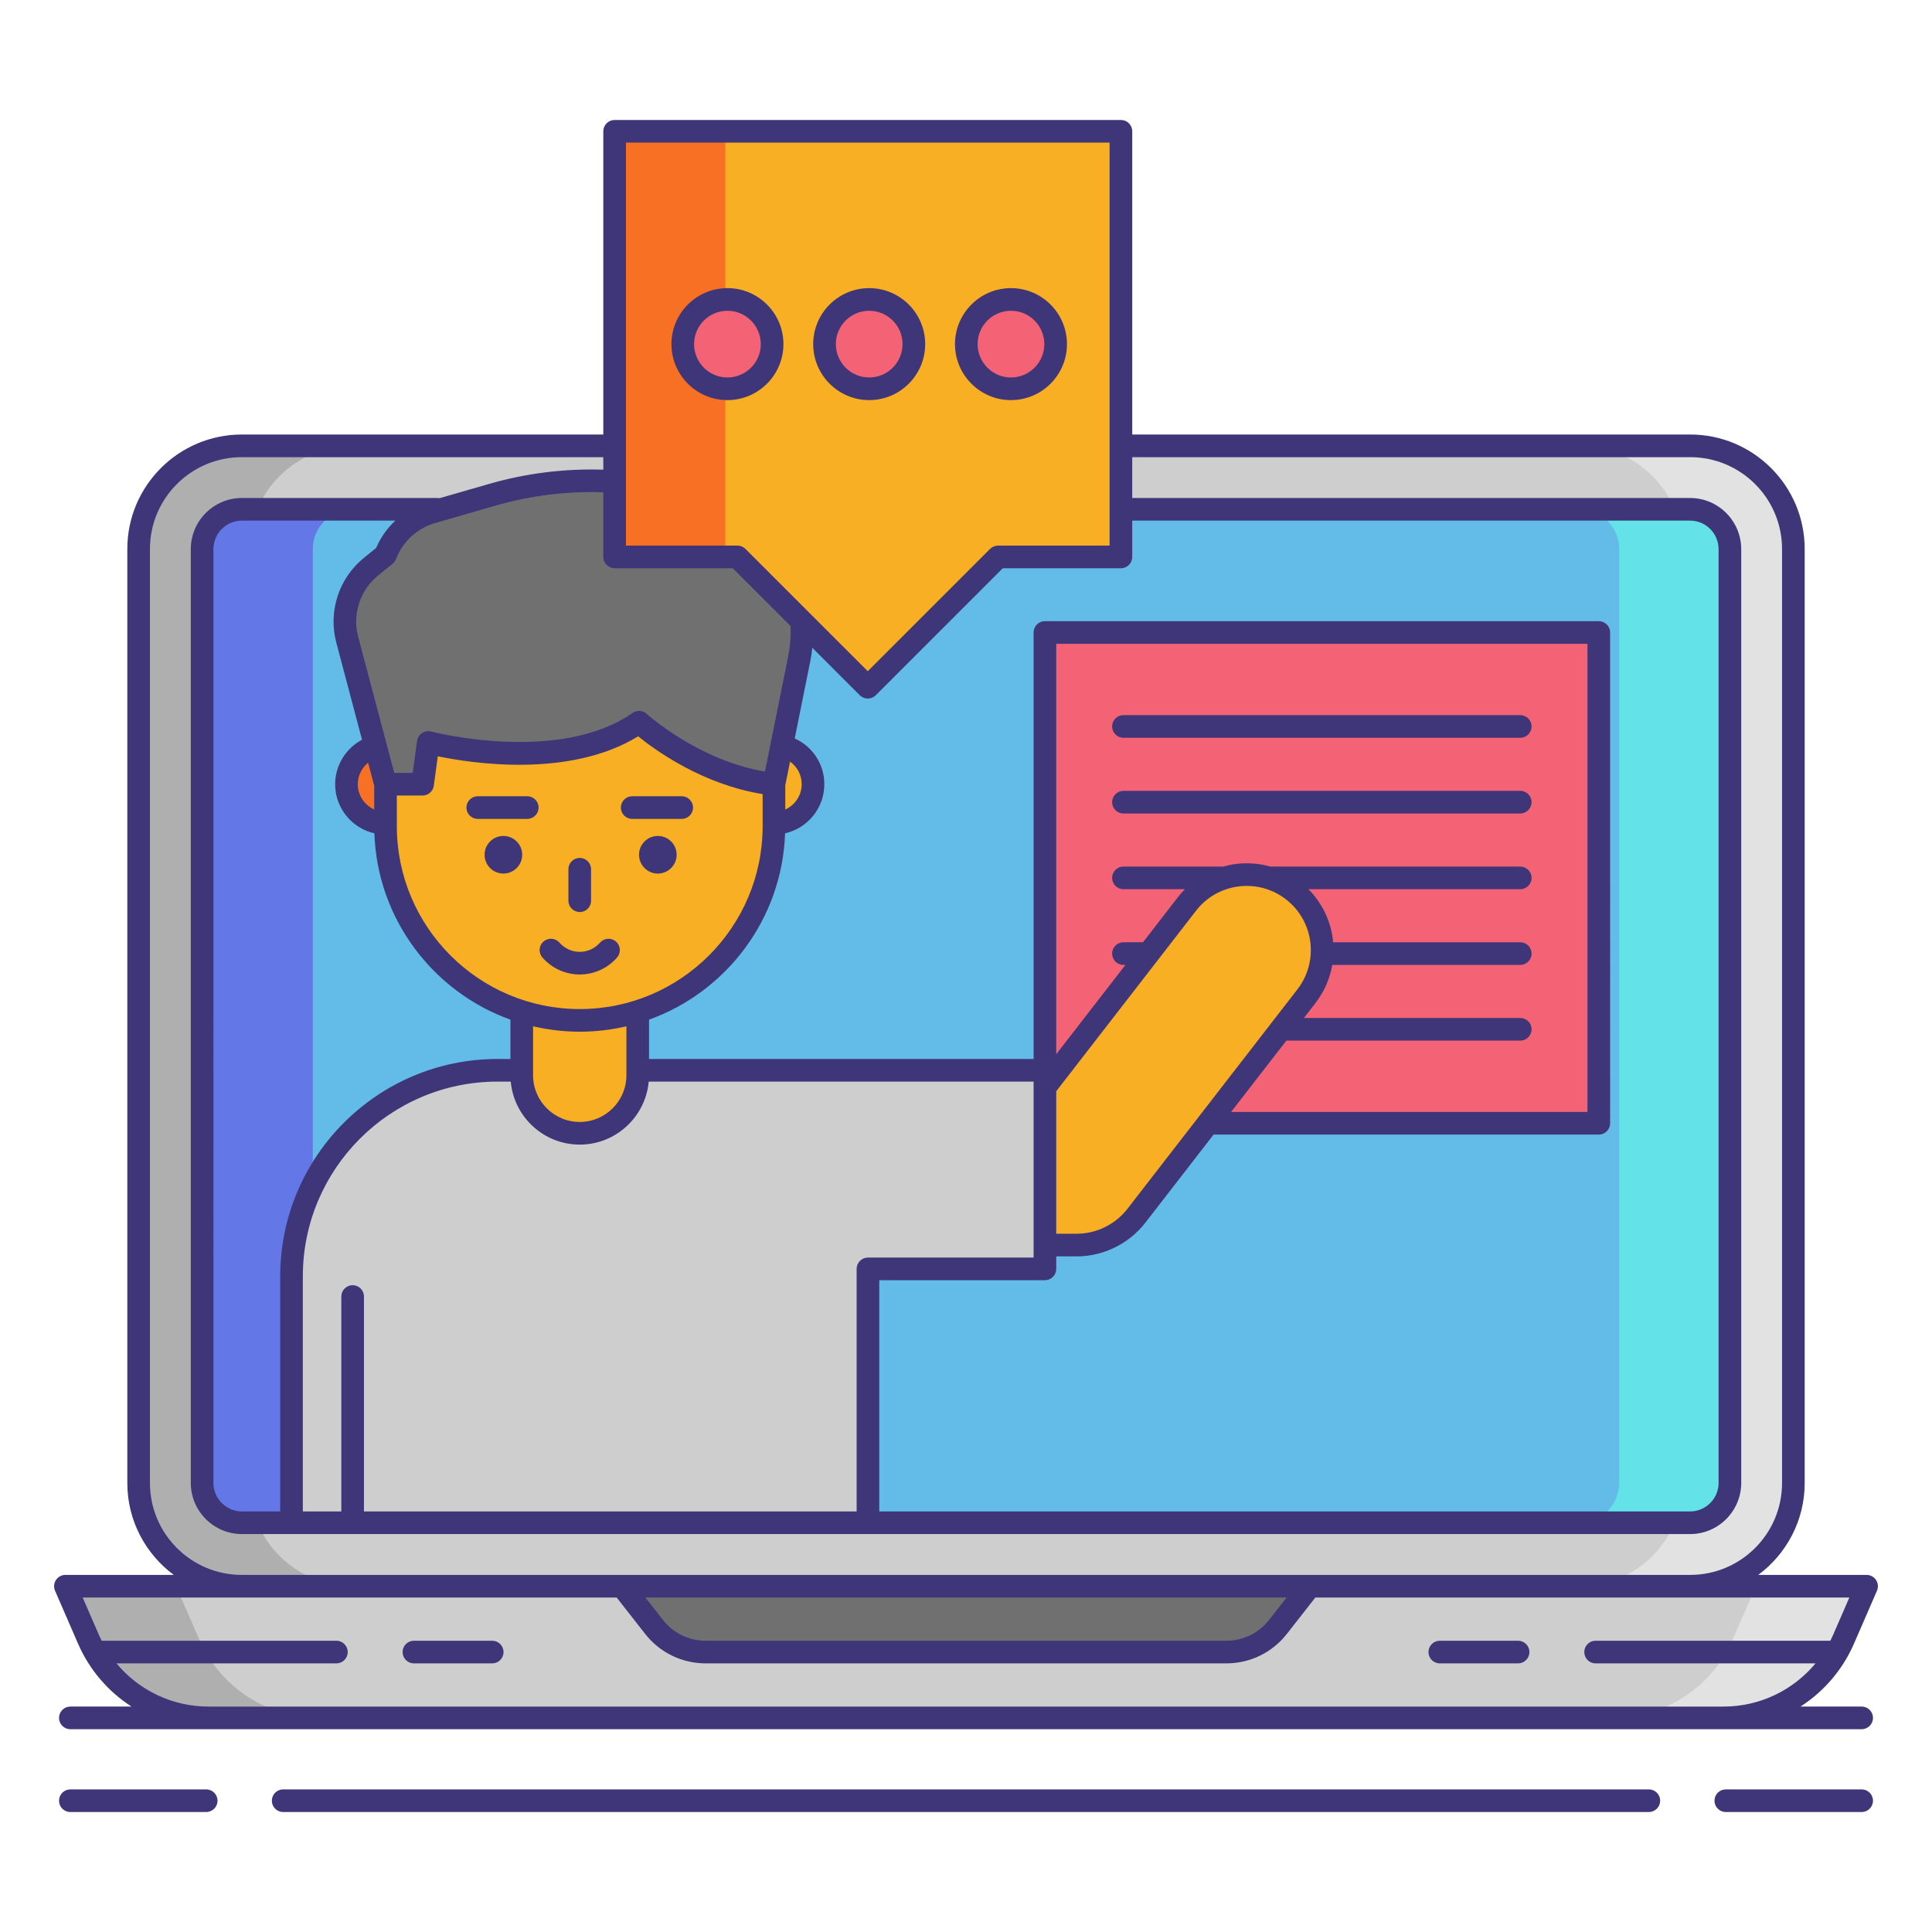
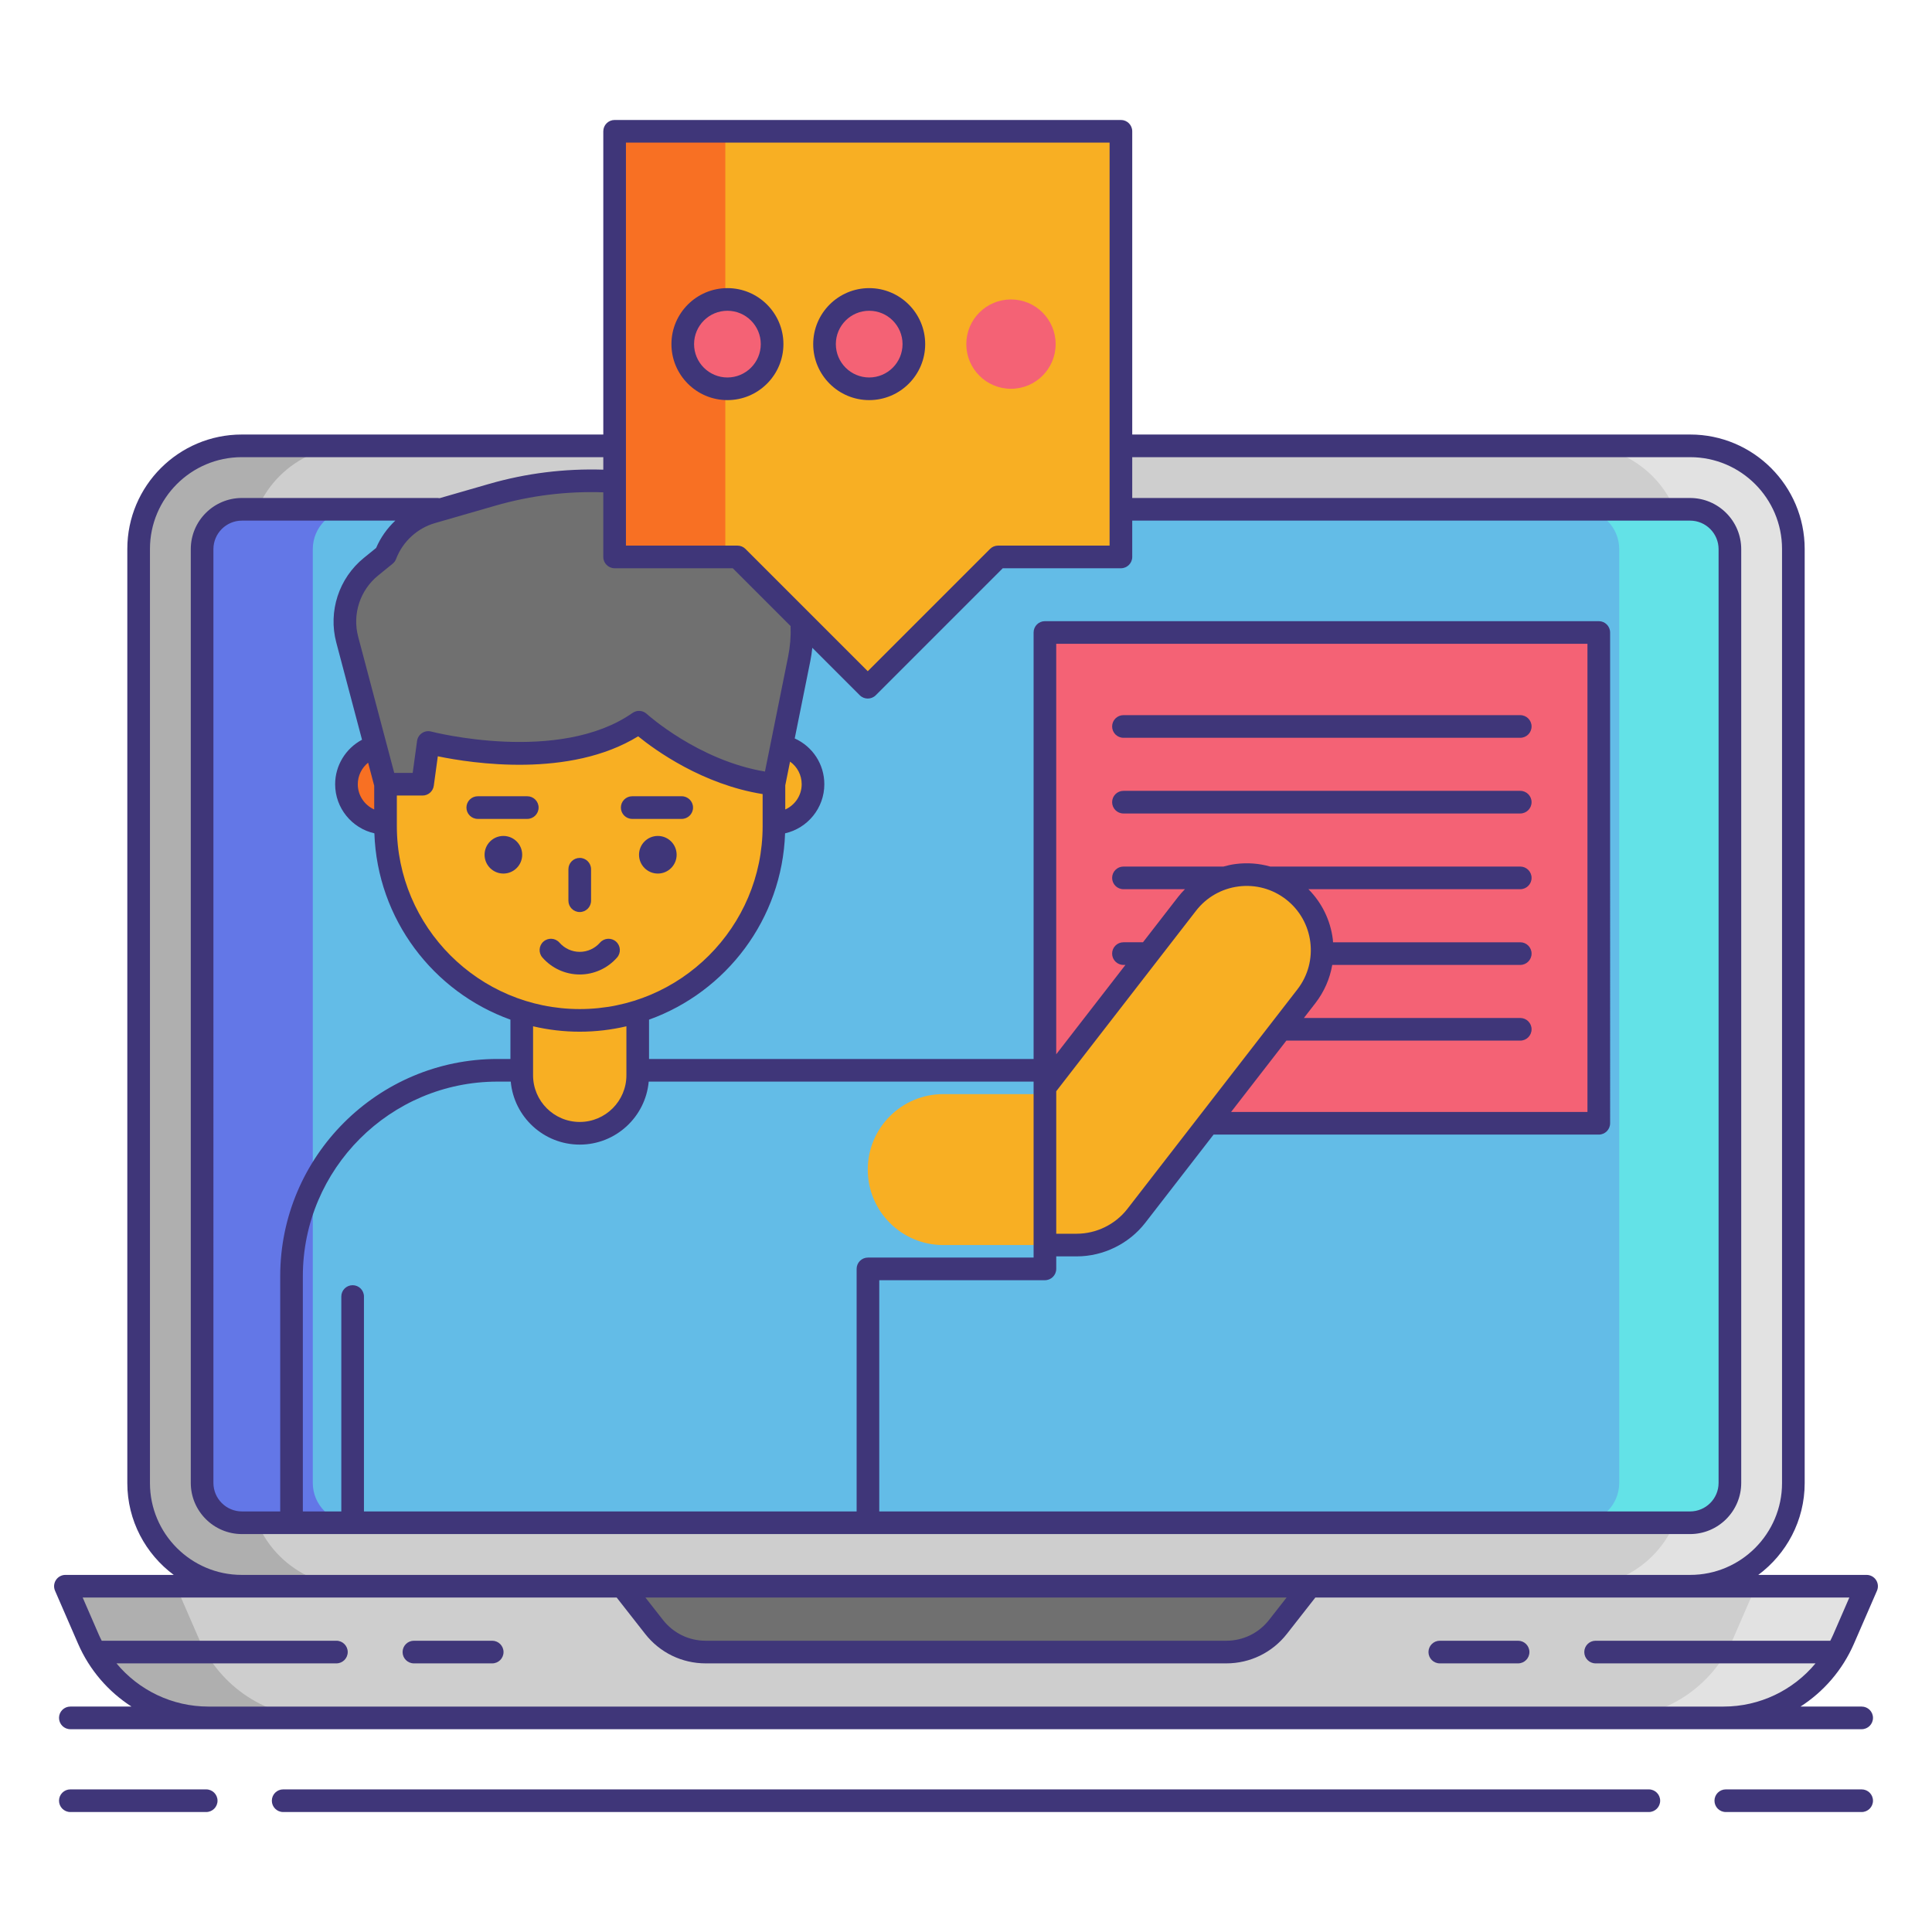
<svg xmlns="http://www.w3.org/2000/svg" version="1.1" id="Layer_1" x="0px" y="0px" viewBox="0 0 256 256" enable-background="new 0 0 256 256" xml:space="preserve">
  <g>
    <path fill="#CECECE" d="M32.035,210.183c-7.535,0-13.665-6.13-13.665-13.665V72.741c0-7.535,6.13-13.665,13.665-13.665h191.931   c7.535,0,13.665,6.13,13.665,13.665v123.776c0,7.535-6.13,13.665-13.665,13.665H32.035z" />
    <g>
      <path fill="#E2E2E2" d="M223.965,59.077h-14.667c7.534,0,13.665,6.13,13.665,13.665v123.776c0,7.534-6.13,13.665-13.665,13.665    h14.667c7.535,0,13.665-6.13,13.665-13.665V72.742C237.63,65.207,231.5,59.077,223.965,59.077z" />
    </g>
    <g>
      <path fill="#AFAFAF" d="M32.035,59.077h14.667c-7.534,0-13.665,6.13-13.665,13.665v123.776c0,7.534,6.13,13.665,13.665,13.665    H32.035c-7.535,0-13.665-6.13-13.665-13.665V72.742C18.37,65.207,24.5,59.077,32.035,59.077z" />
    </g>
    <path fill="#63BCE7" d="M229.221,72.766v123.728c0,2.916-2.364,5.28-5.28,5.28H32.059c-2.916,0-5.28-2.364-5.28-5.28V72.766   c0-2.916,2.364-5.28,5.28-5.28h191.882C226.857,67.486,229.221,69.849,229.221,72.766z" />
    <g>
      <path fill="#63E2E7" d="M223.941,67.485h-14.667c2.916,0,5.28,2.364,5.28,5.28v123.728c0,2.916-2.364,5.28-5.28,5.28h14.667    c2.916,0,5.28-2.364,5.28-5.28V72.765C229.221,69.849,226.857,67.485,223.941,67.485z" />
    </g>
    <g>
      <path fill="#6377E7" d="M32.059,67.485h14.667c-2.916,0-5.28,2.364-5.28,5.28v123.728c0,2.916,2.364,5.28,5.28,5.28H32.059    c-2.916,0-5.28-2.364-5.28-5.28V72.765C26.779,69.849,29.143,67.485,32.059,67.485z" />
    </g>
    <path fill="#CECECE" d="M128,210.183H8.667l3.053,7.024c2.751,6.329,8.995,10.423,15.896,10.423H128h100.385   c6.901,0,13.145-4.094,15.896-10.423l3.053-7.024H128z" />
    <g>
      <path fill="#E2E2E2" d="M232.667,210.183l-3.053,7.024c-2.751,6.329-8.995,10.423-15.896,10.423h14.667    c6.901,0,13.145-4.094,15.896-10.423l3.053-7.024H232.667z" />
    </g>
    <g>
      <path fill="#AFAFAF" d="M23.333,210.183l3.053,7.024c2.751,6.329,8.995,10.423,15.896,10.423H27.615    c-6.901,0-13.145-4.094-15.896-10.423l-3.053-7.024H23.333z" />
    </g>
    <path fill="#707070" d="M82.442,210.183l4.22,5.388c1.649,2.106,4.175,3.336,6.85,3.336h68.975c2.675,0,5.201-1.23,6.85-3.336   l4.221-5.388H82.442z" />
    <rect x="138.457" y="83.807" fill="#F46275" width="73.391" height="65.033" />
    <g>
      <g>
        <path fill="#F8AF23" d="M142.668,164.976h-17.685c-5.523,0-10-4.478-10-10s4.477-10,10-10h12.781l19.523-25.208     c3.382-4.369,9.662-5.164,14.029-1.783c4.366,3.382,5.165,9.663,1.783,14.029l-22.526,29.085     C148.68,163.545,145.761,164.976,142.668,164.976z" />
      </g>
-       <path fill="#CECECE" d="M138.457,141.818H65.921c-15.073,0-27.293,12.219-27.293,27.293v32.662h76.38v-33.64h23.449V141.818z" />
      <g>
        <path fill="#F8AF23" d="M76.818,150.165L76.818,150.165c-4.244,0-7.684-3.44-7.684-7.684v-10.089c0-4.244,3.44-7.684,7.684-7.684     h0c4.244,0,7.684,3.44,7.684,7.684v10.089C84.501,146.725,81.061,150.165,76.818,150.165z" />
        <g>
          <circle fill="#F87023" cx="51.084" cy="103.914" r="5.175" />
          <circle fill="#F8AF23" cx="102.552" cy="103.914" r="5.175" />
        </g>
        <path fill="#F8AF23" d="M76.818,135.206L76.818,135.206c-14.213,0-25.734-11.522-25.734-25.734v-9.488     c0-14.213,11.522-25.734,25.734-25.734h0c14.213,0,25.734,11.522,25.734,25.734v9.488     C102.552,123.684,91.03,135.206,76.818,135.206z" />
        <g>
          <circle fill="#3F3679" cx="66.701" cy="113.259" r="2.492" />
          <circle fill="#3F3679" cx="87.166" cy="113.259" r="2.492" />
        </g>
        <path fill="#707070" d="M51.084,103.914h4.909l0.756-5.531c0,0,17.476,4.618,27.926-2.687c0,0,7.756,7.115,17.878,8.218     l3.347-16.61c2.004-9.945-4.334-19.661-14.244-21.833l-3.037-0.666c-7.744-1.697-15.79-1.436-23.407,0.761l-7.976,2.3     c-2.826,0.815-5.105,2.912-6.151,5.661v0l-1.925,1.562c-2.859,2.32-4.092,6.101-3.149,9.66L51.084,103.914z" />
      </g>
    </g>
    <polygon fill="#F8AF23" points="81.44,17.397 81.44,73.796 97.718,73.796 114.983,91.062 132.249,73.796 148.527,73.796    148.527,17.397  " />
    <g>
      <rect x="81.44" y="17.397" fill="#F87023" width="14.667" height="56.398" />
    </g>
    <circle fill="#F46275" cx="96.387" cy="45.597" r="5.919" />
    <circle fill="#F46275" cx="115.173" cy="45.597" r="5.919" />
    <circle fill="#F46275" cx="133.959" cy="45.597" r="5.919" />
    <g>
      <path fill="#3F3679" d="M245.656,217.804l3.053-7.023c0.201-0.464,0.155-0.997-0.122-1.42c-0.276-0.423-0.748-0.678-1.254-0.678    h-14.351c3.722-2.766,6.148-7.182,6.148-12.165V72.741c0-8.361-6.803-15.164-15.164-15.164h-73.939v-40.18    c0-0.828-0.672-1.5-1.5-1.5H81.44c-0.829,0-1.5,0.672-1.5,1.5v40.18H32.035c-8.362,0-15.165,6.803-15.165,15.164v123.776    c0,4.983,2.427,9.399,6.149,12.165H8.667c-0.505,0-0.977,0.255-1.254,0.678s-0.323,0.957-0.121,1.42l3.053,7.023    c1.517,3.491,4.013,6.352,7.08,8.326H9.32c-0.829,0-1.5,0.672-1.5,1.5s0.671,1.5,1.5,1.5h18.295h200.77h18.295    c0.828,0,1.5-0.672,1.5-1.5s-0.672-1.5-1.5-1.5h-8.105C241.643,224.155,244.138,221.295,245.656,217.804z M46.726,170.296    c-0.829,0-1.5,0.672-1.5,1.5v28.478h-5.098v-31.162c0-14.223,11.571-25.793,25.793-25.793h1.756    c0.425,4.672,4.36,8.347,9.141,8.347s8.716-3.674,9.141-8.347h50.998v23.315h-21.949c-0.829,0-1.5,0.672-1.5,1.5v32.14H48.226    v-28.478C48.226,170.968,47.554,170.296,46.726,170.296z M32.059,200.273c-2.084,0-3.78-1.696-3.78-3.78V72.766    c0-2.084,1.696-3.78,3.78-3.78h20.32c-1.074,1.016-1.952,2.24-2.541,3.621l-1.625,1.318c-3.312,2.687-4.746,7.086-3.655,11.208    l3.412,12.887c-2.158,1.144-3.562,3.41-3.562,5.894c0,3.173,2.227,5.832,5.199,6.506c0.392,11.384,7.798,21.015,18.027,24.689    v5.21h-1.713c-15.876,0-28.793,12.916-28.793,28.793v31.162H32.059z M81.44,75.296h15.657l7.664,7.664    c0,0.012-0.003,0.023-0.002,0.035c0.049,1.337-0.062,2.688-0.329,4.013l-3.069,15.227c-8.836-1.479-15.603-7.581-15.673-7.646    c-0.518-0.475-1.297-0.524-1.872-0.123c-9.749,6.816-26.516,2.511-26.684,2.467c-0.413-0.109-0.857-0.035-1.215,0.203    s-0.596,0.618-0.654,1.044l-0.579,4.233h-2.446l-4.779-18.048c-0.79-2.983,0.248-6.166,2.645-8.11l1.925-1.563    c0.205-0.167,0.363-0.385,0.457-0.632c0.874-2.296,2.805-4.073,5.165-4.753l7.976-2.3c4.66-1.345,9.47-1.938,14.313-1.773v8.562    C79.94,74.624,80.611,75.296,81.44,75.296z M106.227,103.913c0,1.491-0.896,2.772-2.175,3.348v-3.2l0.633-3.142    C105.637,101.593,106.227,102.693,106.227,103.913z M70.634,135.989c1.988,0.464,4.056,0.717,6.184,0.717s4.195-0.253,6.184-0.717    v6.492c0,3.409-2.774,6.184-6.184,6.184s-6.184-2.774-6.184-6.184V135.989z M76.818,133.706    c-13.363,0-24.234-10.871-24.234-24.234v-4.059h3.409c0.75,0,1.385-0.554,1.486-1.297l0.534-3.904    c4.561,0.944,17.479,2.92,26.545-2.647c2.26,1.835,8.537,6.384,16.495,7.654v4.253C101.052,122.835,90.181,133.706,76.818,133.706    z M47.409,103.913c0-1.124,0.523-2.166,1.367-2.853l0.807,3.049v3.152C48.305,106.685,47.409,105.404,47.409,103.913z     M116.508,169.634h21.949c0.828,0,1.5-0.672,1.5-1.5v-1.657h2.711c3.53,0,6.929-1.667,9.092-4.458l9.045-11.679h51.043    c0.828,0,1.5-0.672,1.5-1.5V83.807c0-0.828-0.672-1.5-1.5-1.5h-73.391c-0.828,0-1.5,0.672-1.5,1.5v56.512H86.001v-5.21    c10.228-3.675,17.635-13.306,18.027-24.689c2.972-0.674,5.199-3.333,5.199-6.506c0-2.659-1.551-4.996-3.922-6.066l2.065-10.247    c0.118-0.584,0.201-1.174,0.267-1.765l6.286,6.286c0.293,0.293,0.677,0.439,1.061,0.439s0.768-0.146,1.061-0.439l16.826-16.826    h15.656c0.828,0,1.5-0.672,1.5-1.5v-4.811h73.915c2.084,0,3.779,1.696,3.779,3.78v123.728c0,2.084-1.695,3.78-3.779,3.78H116.508    V169.634z M139.957,144.596l18.518-23.91c1.39-1.796,3.396-2.941,5.647-3.228c2.248-0.284,4.481,0.322,6.276,1.712    c3.706,2.87,4.386,8.22,1.517,11.925l-22.526,29.085c-1.599,2.063-4.111,3.296-6.721,3.296h-2.711V144.596z M170.45,137.887    h30.991c0.828,0,1.5-0.672,1.5-1.5s-0.672-1.5-1.5-1.5h-28.668l1.513-1.953c1.169-1.51,1.929-3.248,2.244-5.078h24.912    c0.828,0,1.5-0.672,1.5-1.5s-0.672-1.5-1.5-1.5h-24.807c-0.013-0.138-0.015-0.276-0.032-0.414    c-0.323-2.535-1.46-4.832-3.229-6.618h28.067c0.828,0,1.5-0.672,1.5-1.5s-0.672-1.5-1.5-1.5h-33.12    c-1.469-0.416-3.018-0.539-4.578-0.341c-0.564,0.071-1.111,0.196-1.648,0.345c-0.015,0-0.029-0.004-0.044-0.004h-13.188    c-0.828,0-1.5,0.672-1.5,1.5s0.672,1.5,1.5,1.5h8.146c-0.318,0.324-0.625,0.662-0.907,1.026l-4.652,6.006    c-0.001,0-0.001,0-0.002,0h-2.586c-0.828,0-1.5,0.672-1.5,1.5s0.672,1.5,1.5,1.5h0.264l-9.171,11.841v-54.39h70.391v62.033    h-47.219L170.45,137.887z M82.94,18.897h64.086v53.398h-14.777c-0.397,0-0.779,0.158-1.061,0.439L114.983,88.94L98.778,72.735    c-0.281-0.281-0.663-0.439-1.061-0.439H82.94V18.897z M19.87,196.518V72.741c0-6.707,5.457-12.164,12.165-12.164H79.94v1.657    c-5.125-0.16-10.214,0.468-15.145,1.891l-6.541,1.886c-0.084-0.015-0.168-0.026-0.256-0.026H32.059c-3.739,0-6.78,3.042-6.78,6.78    v123.728c0,3.738,3.042,6.78,6.78,6.78h6.569h76.38h108.934c3.738,0,6.779-3.042,6.779-6.78V72.766c0-3.738-3.041-6.78-6.779-6.78    h-73.915v-5.408h73.939c6.707,0,12.164,5.457,12.164,12.164v123.776c0,6.708-5.457,12.165-12.164,12.165h-50.408H82.442H32.035    C25.327,208.683,19.87,203.226,19.87,196.518z M170.478,211.683l-2.32,2.963c-1.375,1.755-3.441,2.761-5.67,2.761H93.513    c-2.229,0-4.295-1.006-5.669-2.761l-2.321-2.963H170.478z M228.385,226.13H27.615c-4.786,0-9.22-2.157-12.18-5.724h29.14    c0.829,0,1.5-0.672,1.5-1.5s-0.671-1.5-1.5-1.5H13.478c-0.132-0.263-0.264-0.526-0.382-0.798l-2.141-4.926h21.081h49.677    l3.77,4.813c1.947,2.485,4.874,3.911,8.031,3.911h68.975c3.157,0,6.084-1.426,8.031-3.911l3.769-4.813h49.678h21.08l-2.142,4.926    c-0.118,0.272-0.25,0.535-0.382,0.798h-31.098c-0.828,0-1.5,0.672-1.5,1.5s0.672,1.5,1.5,1.5h29.141    C237.605,223.973,233.172,226.13,228.385,226.13z" />
      <path fill="#3F3679" d="M65.22,217.406H54.845c-0.829,0-1.5,0.672-1.5,1.5s0.671,1.5,1.5,1.5H65.22c0.829,0,1.5-0.672,1.5-1.5    S66.048,217.406,65.22,217.406z" />
      <path fill="#3F3679" d="M201.155,217.406H190.78c-0.828,0-1.5,0.672-1.5,1.5s0.672,1.5,1.5,1.5h10.375c0.828,0,1.5-0.672,1.5-1.5    S201.983,217.406,201.155,217.406z" />
      <path fill="#3F3679" d="M27.323,237.103H9.32c-0.829,0-1.5,0.672-1.5,1.5s0.671,1.5,1.5,1.5h18.003c0.829,0,1.5-0.672,1.5-1.5    S28.152,237.103,27.323,237.103z" />
      <path fill="#3F3679" d="M246.68,237.103h-18.003c-0.828,0-1.5,0.672-1.5,1.5s0.672,1.5,1.5,1.5h18.003c0.828,0,1.5-0.672,1.5-1.5    S247.508,237.103,246.68,237.103z" />
      <path fill="#3F3679" d="M218.479,237.103H37.521c-0.829,0-1.5,0.672-1.5,1.5s0.671,1.5,1.5,1.5h180.959c0.828,0,1.5-0.672,1.5-1.5    S219.308,237.103,218.479,237.103z" />
      <path fill="#3F3679" d="M201.441,94.76h-52.578c-0.828,0-1.5,0.672-1.5,1.5s0.672,1.5,1.5,1.5h52.578c0.828,0,1.5-0.672,1.5-1.5    S202.27,94.76,201.441,94.76z" />
      <path fill="#3F3679" d="M201.441,104.791h-52.578c-0.828,0-1.5,0.672-1.5,1.5s0.672,1.5,1.5,1.5h52.578c0.828,0,1.5-0.672,1.5-1.5    S202.27,104.791,201.441,104.791z" />
      <path fill="#3F3679" d="M76.818,120.85c0.829,0,1.5-0.672,1.5-1.5v-4.172c0-0.828-0.671-1.5-1.5-1.5s-1.5,0.672-1.5,1.5v4.172    C75.318,120.178,75.989,120.85,76.818,120.85z" />
      <path fill="#3F3679" d="M79.506,124.902c-0.682,0.777-1.661,1.224-2.688,1.224s-2.006-0.446-2.688-1.224    c-0.546-0.622-1.494-0.687-2.117-0.139c-0.623,0.546-0.685,1.494-0.139,2.117c1.251,1.427,3.053,2.245,4.944,2.245    s3.693-0.818,4.944-2.245c0.546-0.623,0.484-1.571-0.139-2.117C81,124.217,80.052,124.28,79.506,124.902z" />
      <path fill="#3F3679" d="M69.866,105.508h-6.561c-0.829,0-1.5,0.672-1.5,1.5s0.671,1.5,1.5,1.5h6.561c0.829,0,1.5-0.672,1.5-1.5    S70.694,105.508,69.866,105.508z" />
      <path fill="#3F3679" d="M90.331,105.508H83.77c-0.829,0-1.5,0.672-1.5,1.5s0.671,1.5,1.5,1.5h6.561c0.829,0,1.5-0.672,1.5-1.5    S91.16,105.508,90.331,105.508z" />
      <path fill="#3F3679" d="M103.807,45.597c0-4.091-3.328-7.419-7.419-7.419s-7.419,3.328-7.419,7.419c0,4.092,3.328,7.42,7.419,7.42    S103.807,49.688,103.807,45.597z M96.387,50.017c-2.437,0-4.419-1.982-4.419-4.42c0-2.437,1.982-4.419,4.419-4.419    s4.419,1.982,4.419,4.419C100.807,48.034,98.824,50.017,96.387,50.017z" />
      <path fill="#3F3679" d="M115.173,53.017c4.091,0,7.419-3.328,7.419-7.42c0-4.091-3.328-7.419-7.419-7.419    s-7.419,3.328-7.419,7.419C107.753,49.688,111.082,53.017,115.173,53.017z M115.173,41.178c2.437,0,4.419,1.982,4.419,4.419    c0,2.438-1.982,4.42-4.419,4.42s-4.419-1.982-4.419-4.42C110.753,43.16,112.736,41.178,115.173,41.178z" />
-       <path fill="#3F3679" d="M133.959,53.017c4.091,0,7.419-3.328,7.419-7.42c0-4.091-3.328-7.419-7.419-7.419    s-7.419,3.328-7.419,7.419C126.54,49.688,129.868,53.017,133.959,53.017z M133.959,41.178c2.437,0,4.419,1.982,4.419,4.419    c0,2.438-1.982,4.42-4.419,4.42s-4.419-1.982-4.419-4.42C129.54,43.16,131.522,41.178,133.959,41.178z" />
    </g>
  </g>
</svg>